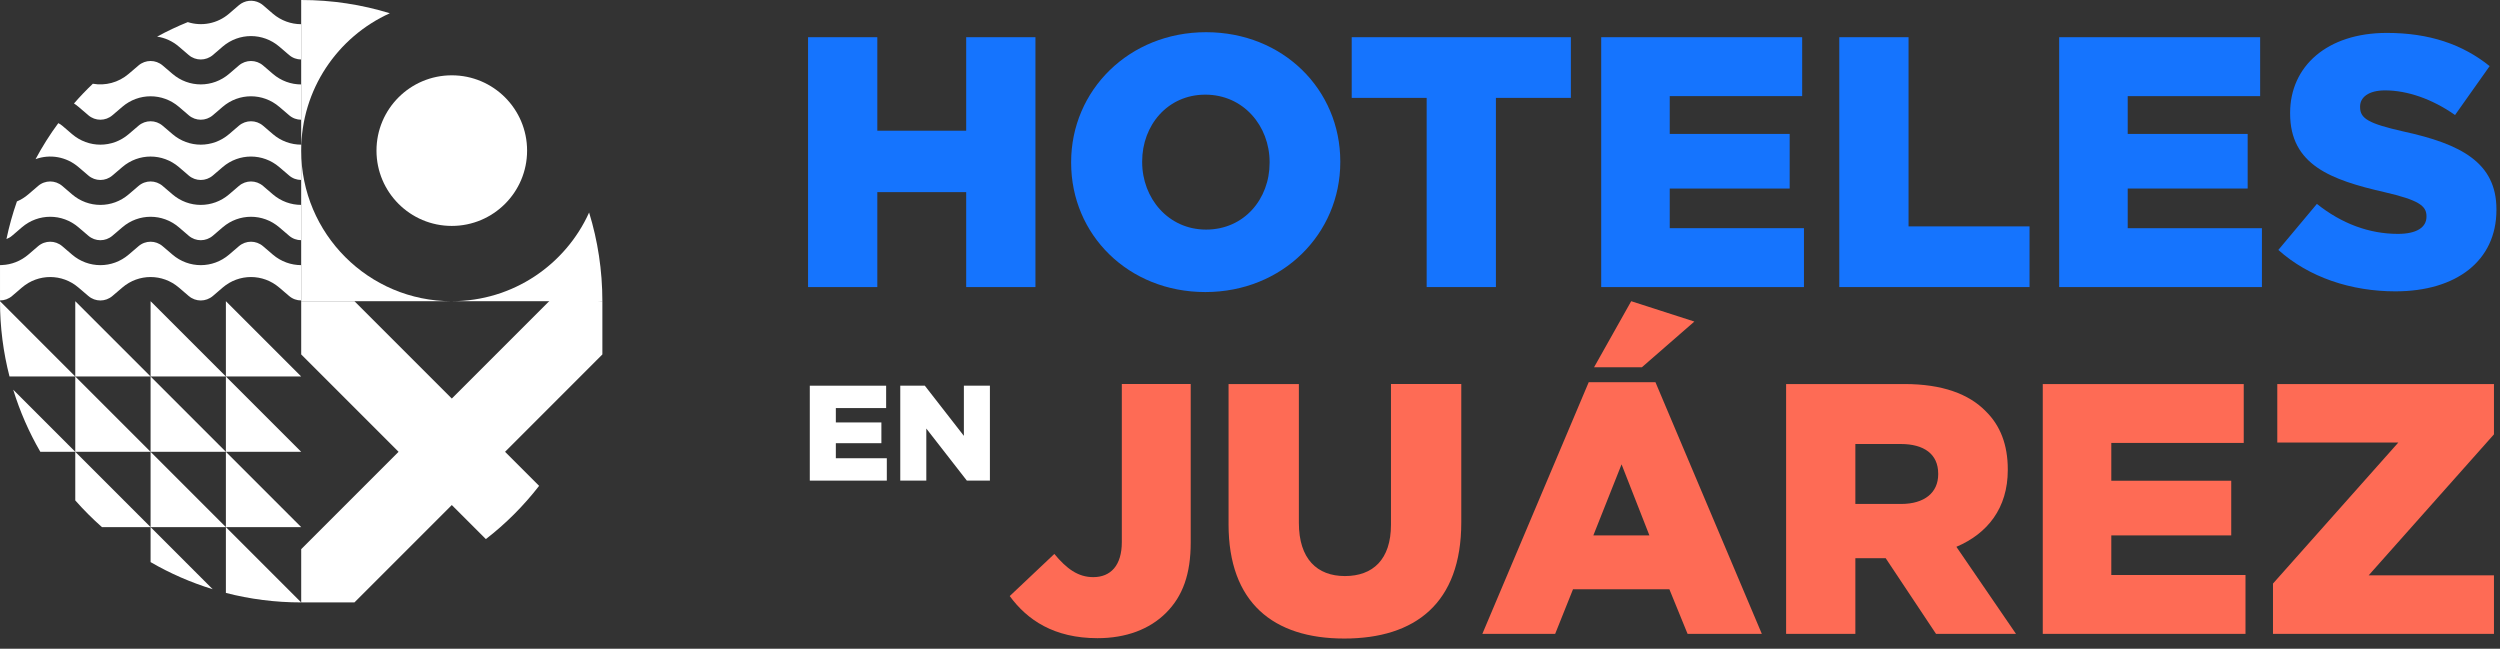
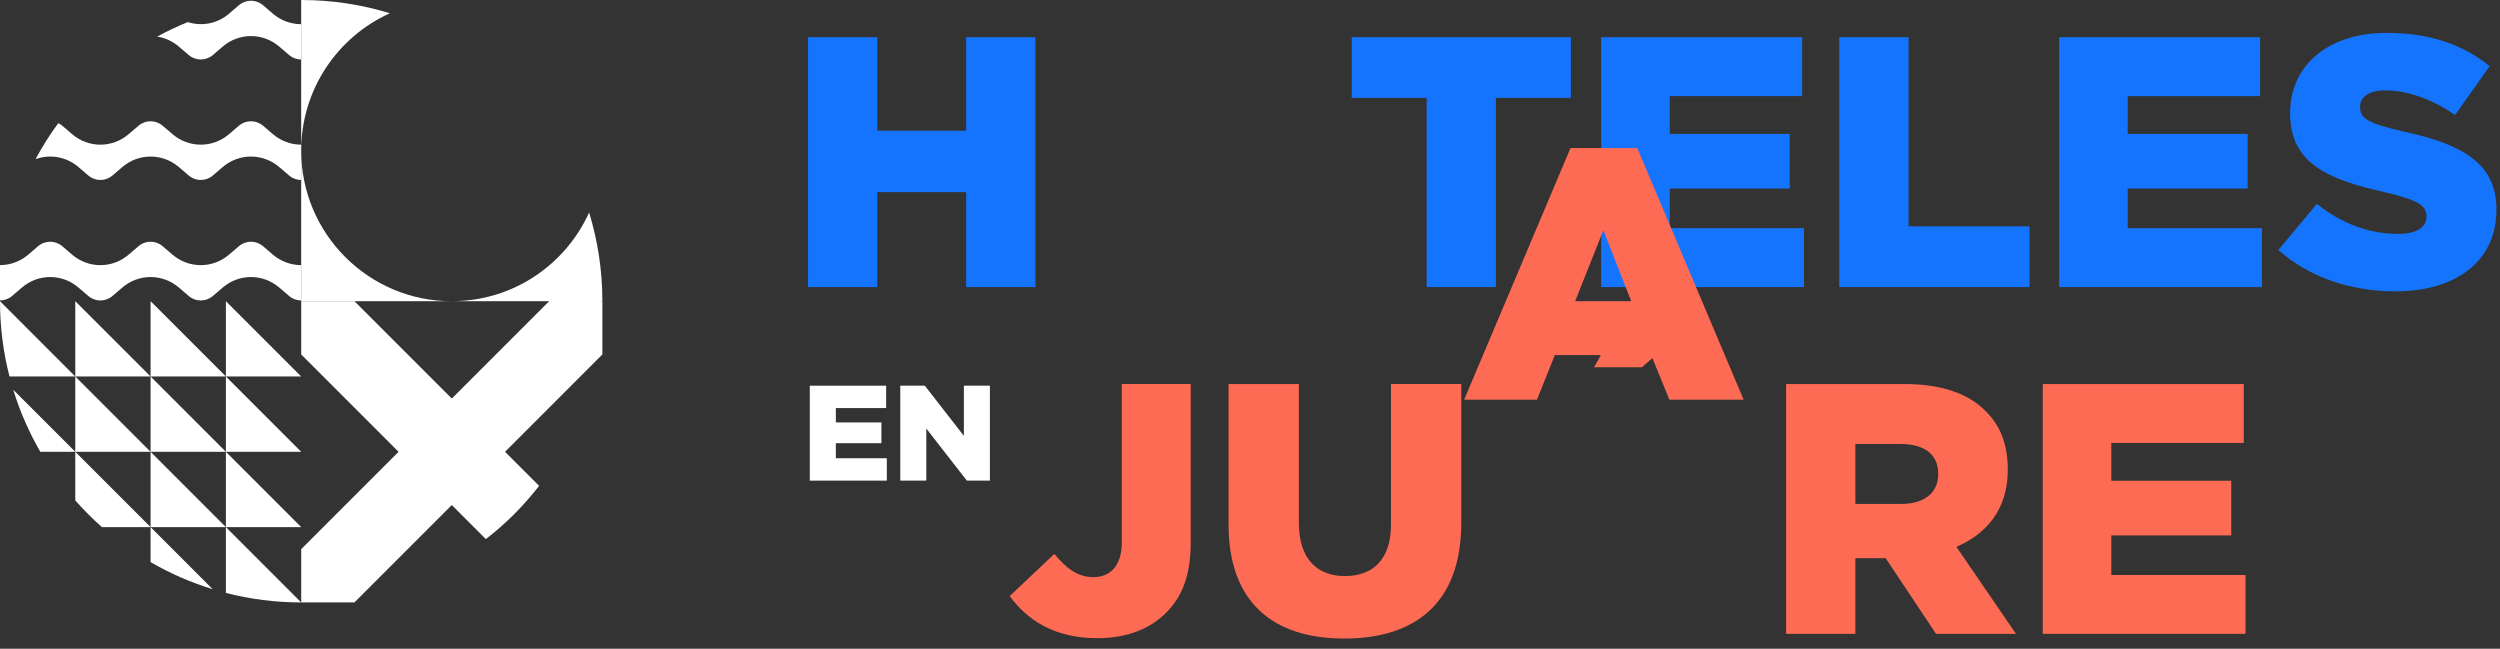
<svg xmlns="http://www.w3.org/2000/svg" width="100%" height="100%" viewBox="0 0 158 41" version="1.1" xml:space="preserve" style="fill-rule:evenodd;clip-rule:evenodd;stroke-linejoin:round;stroke-miterlimit:2;">
  <rect x="0" y="0" width="158" height="41" fill="#333333" stroke="none" />
  <g>
    <path d="M51.069,2.351l4.377,-0l0,5.91l5.617,-0l0,-5.91l4.377,-0l0,15.792l-4.377,-0l0,-6.001l-5.617,-0l0,6.001l-4.377,-0l0,-15.792Z" style="fill:#1574fe;fill-rule:nonzero;" />
-     <path d="M80.239,10.291l0,-0.045c0,-2.278 -1.647,-4.264 -4.062,-4.264c-2.39,0 -3.992,1.941 -3.992,4.219l0,0.045c0,2.278 1.647,4.264 4.038,4.264c2.413,0 4.016,-1.94 4.016,-4.219m-12.543,0l0,-0.045c0,-4.534 3.654,-8.211 8.527,-8.211c4.872,0 8.483,3.632 8.483,8.166l0,0.045c0,4.535 -3.655,8.212 -8.529,8.212c-4.872,0 -8.481,-3.632 -8.481,-8.167" style="fill:#1574fe;fill-rule:nonzero;" />
    <path d="M90.165,6.186l-4.737,-0l0,-3.835l13.851,-0l0,3.835l-4.737,-0l0,11.957l-4.377,-0l0,-11.957Z" style="fill:#1574fe;fill-rule:nonzero;" />
    <path d="M101.196,2.351l12.701,-0l0,3.723l-8.37,-0l0,2.39l7.58,-0l0,3.452l-7.58,-0l0,2.504l8.483,-0l0,3.723l-12.814,-0l0,-15.792Z" style="fill:#1574fe;fill-rule:nonzero;" />
    <path d="M116.243,2.351l4.377,-0l0,11.957l7.647,-0l0,3.835l-12.024,-0l0,-15.792Z" style="fill:#1574fe;fill-rule:nonzero;" />
    <path d="M130.14,2.351l12.701,-0l-0,3.723l-8.369,-0l-0,2.39l7.58,-0l-0,3.452l-7.58,-0l-0,2.504l8.482,-0l-0,3.723l-12.814,-0l-0,-15.792Z" style="fill:#1574fe;fill-rule:nonzero;" />
    <path d="M143.991,15.796l2.437,-2.91c1.556,1.241 3.293,1.895 5.122,1.895c1.172,0 1.803,-0.406 1.803,-1.083l0,-0.045c0,-0.654 -0.518,-1.015 -2.661,-1.511c-3.361,-0.768 -5.956,-1.715 -5.956,-4.963l0,-0.046c0,-2.933 2.323,-5.053 6.113,-5.053c2.685,0 4.784,0.722 6.497,2.098l-2.187,3.091c-1.444,-1.015 -3.023,-1.557 -4.422,-1.557c-1.06,0 -1.579,0.451 -1.579,1.016l0,0.045c0,0.721 0.541,1.037 2.729,1.534c3.632,0.789 5.888,1.962 5.888,4.918l0,0.045c0,3.225 -2.549,5.143 -6.384,5.143c-2.797,0 -5.46,-0.88 -7.4,-2.617" style="fill:#1574fe;fill-rule:nonzero;" />
    <path d="M63.815,37.671l2.819,-2.662c0.768,0.925 1.49,1.466 2.459,1.466c1.106,-0 1.806,-0.744 1.806,-2.211l0,-9.993l4.354,-0l0,10.015c0,1.986 -0.497,3.385 -1.557,4.445c-1.038,1.038 -2.527,1.602 -4.331,1.602c-2.753,-0 -4.445,-1.151 -5.55,-2.662" style="fill:#fe6b55;fill-rule:nonzero;" />
    <path d="M77.645,33.136l-0,-8.865l4.444,-0l-0,8.775c-0,2.278 1.151,3.361 2.91,3.361c1.76,-0 2.911,-1.038 2.911,-3.249l-0,-8.887l4.443,-0l-0,8.753c-0,5.098 -2.91,7.332 -7.398,7.332c-4.491,-0 -7.31,-2.28 -7.31,-7.22" style="fill:#fe6b55;fill-rule:nonzero;" />
-     <path d="M103.092,19.036l3.992,1.286l-3.316,2.888l-3.023,0l2.347,-4.174Zm1.15,14.8l-1.759,-4.49l-1.783,4.49l3.542,0Zm-3.836,-9.679l4.219,0l6.723,15.904l-4.693,0l-1.15,-2.819l-6.091,0l-1.128,2.819l-4.602,0l6.722,-15.904Z" style="fill:#fe6b55;fill-rule:nonzero;" />
+     <path d="M103.092,19.036l3.992,1.286l-3.316,2.888l-3.023,0l2.347,-4.174Zl-1.759,-4.49l-1.783,4.49l3.542,0Zm-3.836,-9.679l4.219,0l6.723,15.904l-4.693,0l-1.15,-2.819l-6.091,0l-1.128,2.819l-4.602,0l6.722,-15.904Z" style="fill:#fe6b55;fill-rule:nonzero;" />
    <path d="M120.147,31.85c1.489,-0 2.347,-0.722 2.347,-1.872l-0,-0.045c-0,-1.241 -0.904,-1.872 -2.369,-1.872l-2.866,-0l-0,3.789l2.888,-0Zm-7.265,-7.579l7.468,-0c2.414,-0 4.083,0.631 5.144,1.714c0.924,0.902 1.398,2.121 1.398,3.677l-0,0.045c-0,2.414 -1.285,4.016 -3.248,4.851l3.768,5.504l-5.054,-0l-3.181,-4.782l-1.918,-0l-0,4.782l-4.377,-0l-0,-15.791Z" style="fill:#fe6b55;fill-rule:nonzero;" />
    <path d="M129.103,24.271l12.701,-0l-0,3.722l-8.37,-0l-0,2.391l7.58,-0l-0,3.452l-7.58,-0l-0,2.504l8.482,-0l-0,3.722l-12.813,-0l-0,-15.791Z" style="fill:#fe6b55;fill-rule:nonzero;" />
-     <path d="M143.653,36.881l7.919,-8.911l-7.648,0l0,-3.699l13.694,0l0,3.18l-7.919,8.911l7.919,0l0,3.7l-13.965,0l0,-3.181Z" style="fill:#fe6b55;fill-rule:nonzero;" />
    <path d="M51.179,24.376l4.825,0l-0,1.414l-3.179,0l-0,0.908l2.879,0l-0,1.312l-2.879,0l-0,0.951l3.222,0l-0,1.414l-4.868,0l-0,-5.999Z" style="fill:#fff;fill-rule:nonzero;" />
    <path d="M56.897,24.376l1.552,0l2.468,3.171l-0,-3.171l1.645,0l-0,5.999l-1.457,0l-2.562,-3.291l-0,3.291l-1.646,0l-0,-5.999Z" style="fill:#fff;fill-rule:nonzero;" />
    <path d="M4.757,28.554l-0,3.072c0.527,0.598 1.09,1.16 1.687,1.688l3.073,-0l-4.76,-4.76Zm-3.922,-3.925c0.425,1.383 1.002,2.697 1.714,3.925l2.208,-0l-3.922,-3.925Zm1.714,3.925l2.208,-0l-3.922,-3.925c0.425,1.383 1.002,2.697 1.714,3.925m-2.549,-9.519c-0,1.643 0.208,3.24 0.601,4.759l4.156,-0l-4.757,-4.759Zm4.757,9.519l-0,3.072c0.527,0.598 1.09,1.16 1.687,1.688l3.073,-0l-4.76,-4.76Zm-0,-4.76l-0,4.76l4.76,-0l-4.76,-4.76Zm-0,4.76l4.76,-0l-4.76,-4.76l-0,4.76Zm-0,-9.519l-0,4.759l4.76,-0l-4.76,-4.759Zm-0,4.759l-0,4.76l4.76,-0l-4.76,-4.76Zm4.76,9.52l-0,2.211c1.226,0.712 2.542,1.288 3.924,1.713l-3.924,-3.924Zm-0,-4.76l-0,4.76l4.759,-0l-4.759,-4.76Zm-0,-4.76l-0,4.76l4.759,-0l-4.759,-4.76Zm-0,-4.759l-0,4.759l4.759,-0l-4.759,-4.759Zm3.924,18.203l-3.924,-3.924l-0,2.211c1.226,0.712 2.542,1.288 3.924,1.713m-3.924,-3.924l4.759,-0l-4.759,-4.76l-0,4.76Zm9.518,4.759l-4.759,-4.759l-0,4.158c1.52,0.393 3.116,0.601 4.759,0.601m-9.518,-9.519l-0,4.76l4.759,-0l-4.759,-4.76Zm-0,-0l4.759,-0l-4.759,-4.76l-0,4.76Zm9.518,4.76l-4.759,-4.76l-0,4.76l4.759,-0Zm-9.518,-9.52l-0,4.76l4.759,-0l-4.759,-4.76Zm4.759,-0l-0,4.76l4.759,-0l-4.759,-4.76Zm-0,-4.759l-0,4.759l4.759,-0l-4.759,-4.759Z" style="fill:#fff;fill-rule:nonzero;" />
    <path d="M19.035,1.529l0,2.231c-0.272,0 -0.545,-0.096 -0.765,-0.284l-0.621,-0.532c-1.037,-0.885 -2.539,-0.885 -3.576,0l-0.618,0.532c-0.445,0.378 -1.089,0.378 -1.531,0l-0.618,-0.529c-0.405,-0.349 -0.882,-0.56 -1.377,-0.633c0.624,-0.34 1.271,-0.647 1.939,-0.917c0.879,0.281 1.865,0.103 2.609,-0.533l0.498,-0.431l0.003,0l0.118,-0.102c0.375,-0.32 0.89,-0.369 1.308,-0.15c0.079,0.041 0.152,0.091 0.223,0.15l0.618,0.533c0.519,0.442 1.154,0.665 1.79,0.665" style="fill:#fff;fill-rule:nonzero;" />
-     <path d="M17.245,4.669c0.519,0.445 1.154,0.668 1.79,0.668l0,2.231c-0.272,0 -0.545,-0.096 -0.765,-0.287l-0.621,-0.53c-1.037,-0.887 -2.539,-0.887 -3.576,0l-0.618,0.53c-0.445,0.381 -1.089,0.381 -1.531,0l-0.618,-0.53c-1.038,-0.887 -2.542,-0.887 -3.577,0l-0.621,0.53c-0.442,0.381 -1.086,0.381 -1.528,0l-0.621,-0.53c-0.091,-0.079 -0.185,-0.149 -0.284,-0.211c0.378,-0.435 0.776,-0.851 1.192,-1.247l0.003,0c0.784,0.138 1.613,-0.07 2.261,-0.624l0.621,-0.53c0.442,-0.378 1.086,-0.378 1.528,0l0.621,0.53c1.037,0.888 2.539,0.888 3.576,0l0.619,-0.53c0.445,-0.378 1.089,-0.378 1.531,0l0.618,0.53Z" style="fill:#fff;fill-rule:nonzero;" />
    <path d="M17.245,8.477c0.519,0.445 1.154,0.665 1.79,0.665l0,2.231c-0.272,-0 -0.545,-0.093 -0.765,-0.284l-0.621,-0.53c-1.037,-0.887 -2.539,-0.887 -3.576,-0l-0.618,0.53c-0.445,0.381 -1.089,0.381 -1.531,-0l-0.618,-0.53c-1.038,-0.887 -2.542,-0.887 -3.577,-0l-0.621,0.53c-0.442,0.381 -1.086,0.381 -1.528,-0l-0.621,-0.53c-0.771,-0.662 -1.808,-0.831 -2.712,-0.501c0.425,-0.793 0.904,-1.555 1.437,-2.275c0.088,0.041 0.173,0.096 0.252,0.164l0.619,0.53c1.037,0.888 2.542,0.888 3.576,-0l0.621,-0.53c0.442,-0.378 1.086,-0.378 1.528,-0l0.621,0.53c1.037,0.888 2.539,0.888 3.576,-0l0.619,-0.53c0.445,-0.378 1.089,-0.378 1.531,-0l0.618,0.53Z" style="fill:#fff;fill-rule:nonzero;" />
-     <path d="M17.245,12.284c0.519,0.445 1.154,0.665 1.79,0.665l0,2.231c-0.272,0 -0.545,-0.093 -0.765,-0.284l-0.621,-0.53c-1.037,-0.888 -2.539,-0.888 -3.576,0l-0.618,0.53c-0.445,0.381 -1.089,0.381 -1.531,0l-0.618,-0.53c-1.038,-0.888 -2.542,-0.888 -3.577,0l-0.621,0.53c-0.442,0.381 -1.086,0.381 -1.528,0l-0.621,-0.53c-1.034,-0.888 -2.539,-0.888 -3.576,0l-0.618,0.53c-0.109,0.094 -0.232,0.164 -0.358,0.211c0.17,-0.814 0.393,-1.608 0.662,-2.378c0.255,-0.105 0.498,-0.255 0.718,-0.445l0.618,-0.53c0.444,-0.381 1.089,-0.381 1.531,0l0.619,0.53c1.037,0.888 2.542,0.888 3.576,0l0.621,-0.53c0.442,-0.381 1.086,-0.381 1.528,0l0.621,0.53c1.037,0.888 2.539,0.888 3.576,0l0.619,-0.53c0.445,-0.381 1.087,-0.381 1.531,0l0.618,0.53Z" style="fill:#fff;fill-rule:nonzero;" />
    <path d="M17.245,16.092c0.519,0.442 1.154,0.664 1.79,0.664l0,2.232c-0.272,-0 -0.545,-0.093 -0.765,-0.284l-0.621,-0.53c-1.037,-0.888 -2.539,-0.888 -3.576,-0l-0.618,0.53c-0.445,0.381 -1.089,0.381 -1.531,-0l-0.618,-0.53c-1.038,-0.888 -2.542,-0.888 -3.577,-0l-0.621,0.53c-0.442,0.381 -1.086,0.381 -1.528,-0l-0.621,-0.53c-1.034,-0.888 -2.539,-0.888 -3.576,-0l-0.618,0.53c-0.223,0.191 -0.496,0.284 -0.765,0.284l0,-2.232c0.047,-0 0.091,-0 0.138,-0.006c0.586,-0.026 1.169,-0.248 1.649,-0.658l0.618,-0.53c0.444,-0.381 1.089,-0.381 1.531,-0l0.619,0.53c1.037,0.887 2.542,0.887 3.576,-0l0.621,-0.53c0.442,-0.381 1.086,-0.381 1.528,-0l0.621,0.53c1.037,0.887 2.539,0.887 3.576,-0l0.619,-0.53c0.445,-0.381 1.087,-0.381 1.531,-0l0.618,0.53Z" style="fill:#fff;fill-rule:nonzero;" />
    <path d="M38.07,19.035l-9.516,0c3.861,0 7.185,-2.3 8.678,-5.604c0.545,1.773 0.838,3.653 0.838,5.604" style="fill:#fff;fill-rule:nonzero;" />
    <path d="M24.638,0.838c-3.304,1.494 -5.603,4.818 -5.603,8.682l-0,-9.52c1.951,0 3.832,0.293 5.603,0.838" style="fill:#fff;fill-rule:nonzero;" />
-     <path d="M23.794,9.519c0,-2.629 2.13,-4.759 4.759,-4.759c2.628,-0 4.759,2.13 4.759,4.759c0,2.628 -2.131,4.759 -4.759,4.759c-2.629,-0 -4.759,-2.131 -4.759,-4.759" style="fill:#fff;fill-rule:nonzero;" />
    <path d="M19.035,9.519c0,5.256 4.261,9.518 9.518,9.518l-9.518,-0l0,-9.518Z" style="fill:#fff;fill-rule:nonzero;" />
    <path d="M38.07,19.035l-0,3.365l-0.366,0.366l-5.784,5.788l2.152,2.152c-0.976,1.26 -2.106,2.391 -3.365,3.365l-2.153,-2.152l-6.153,6.153l-3.365,0l-0,-3.365l6.153,-6.153l-6.153,-6.154l-0,-3.365l3.365,0l6.153,6.153l6.28,-6.279l3.236,0.126Z" style="fill:#fff;fill-rule:nonzero;" />
  </g>
</svg>